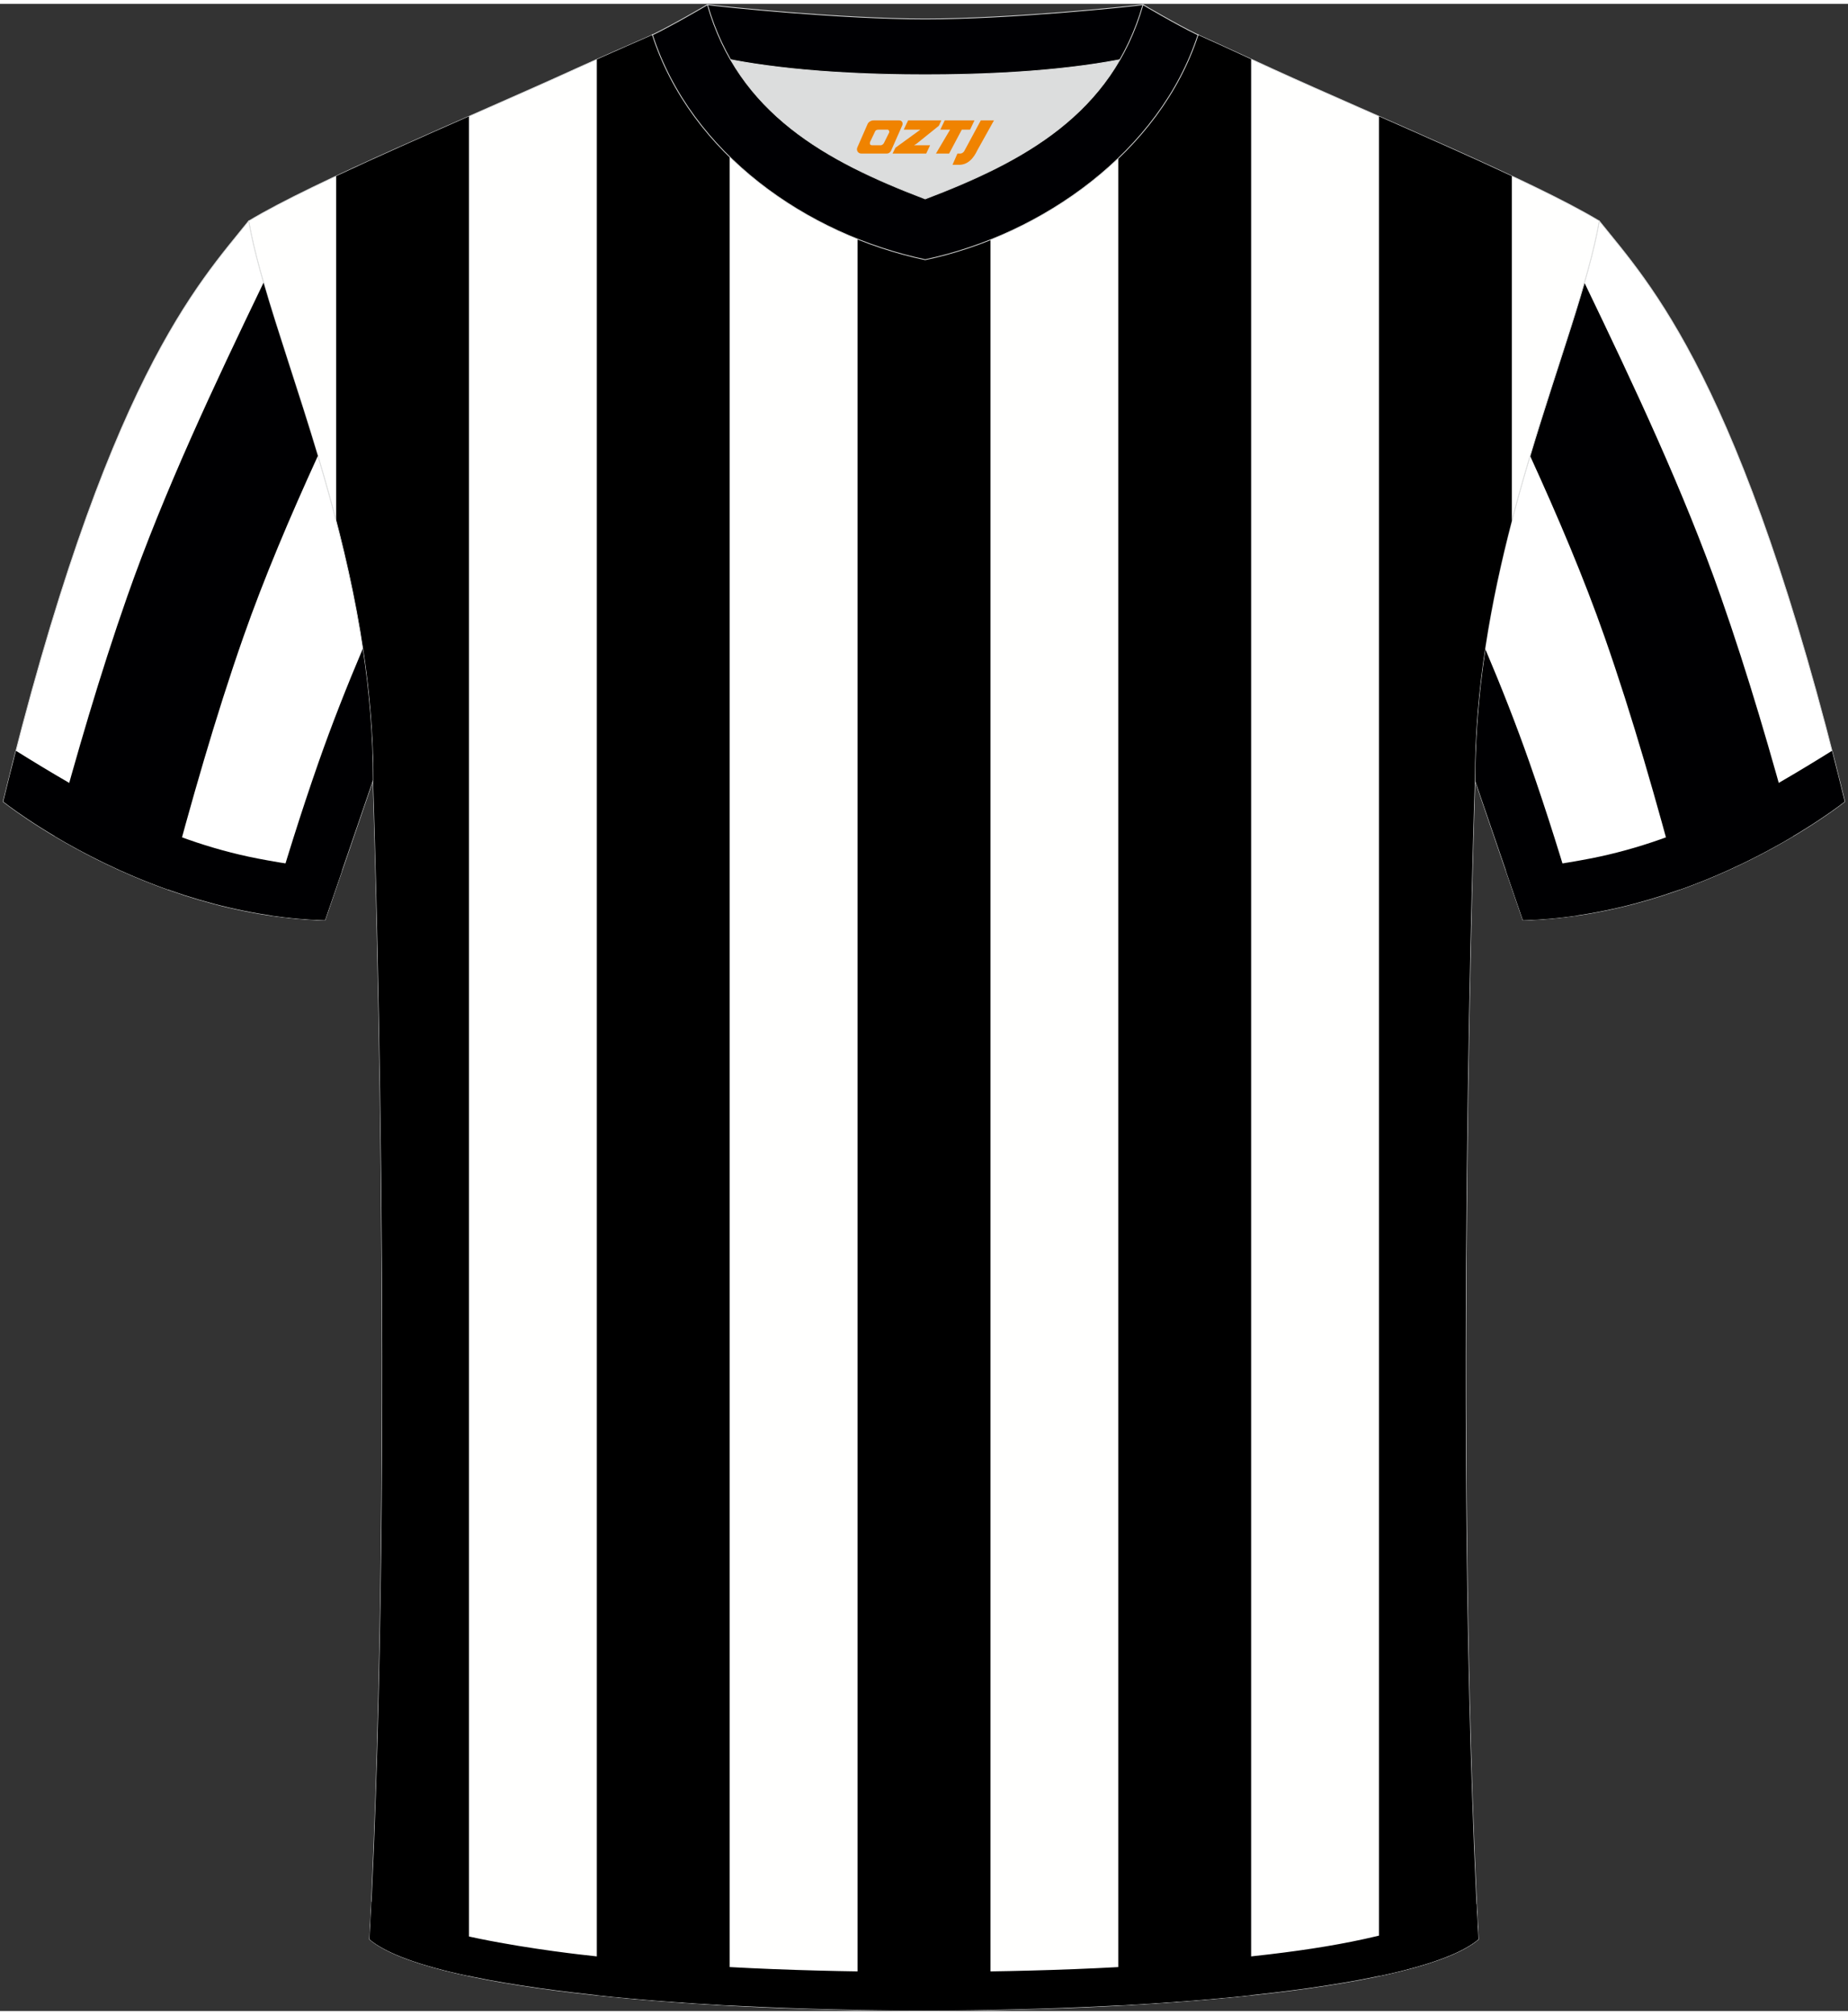
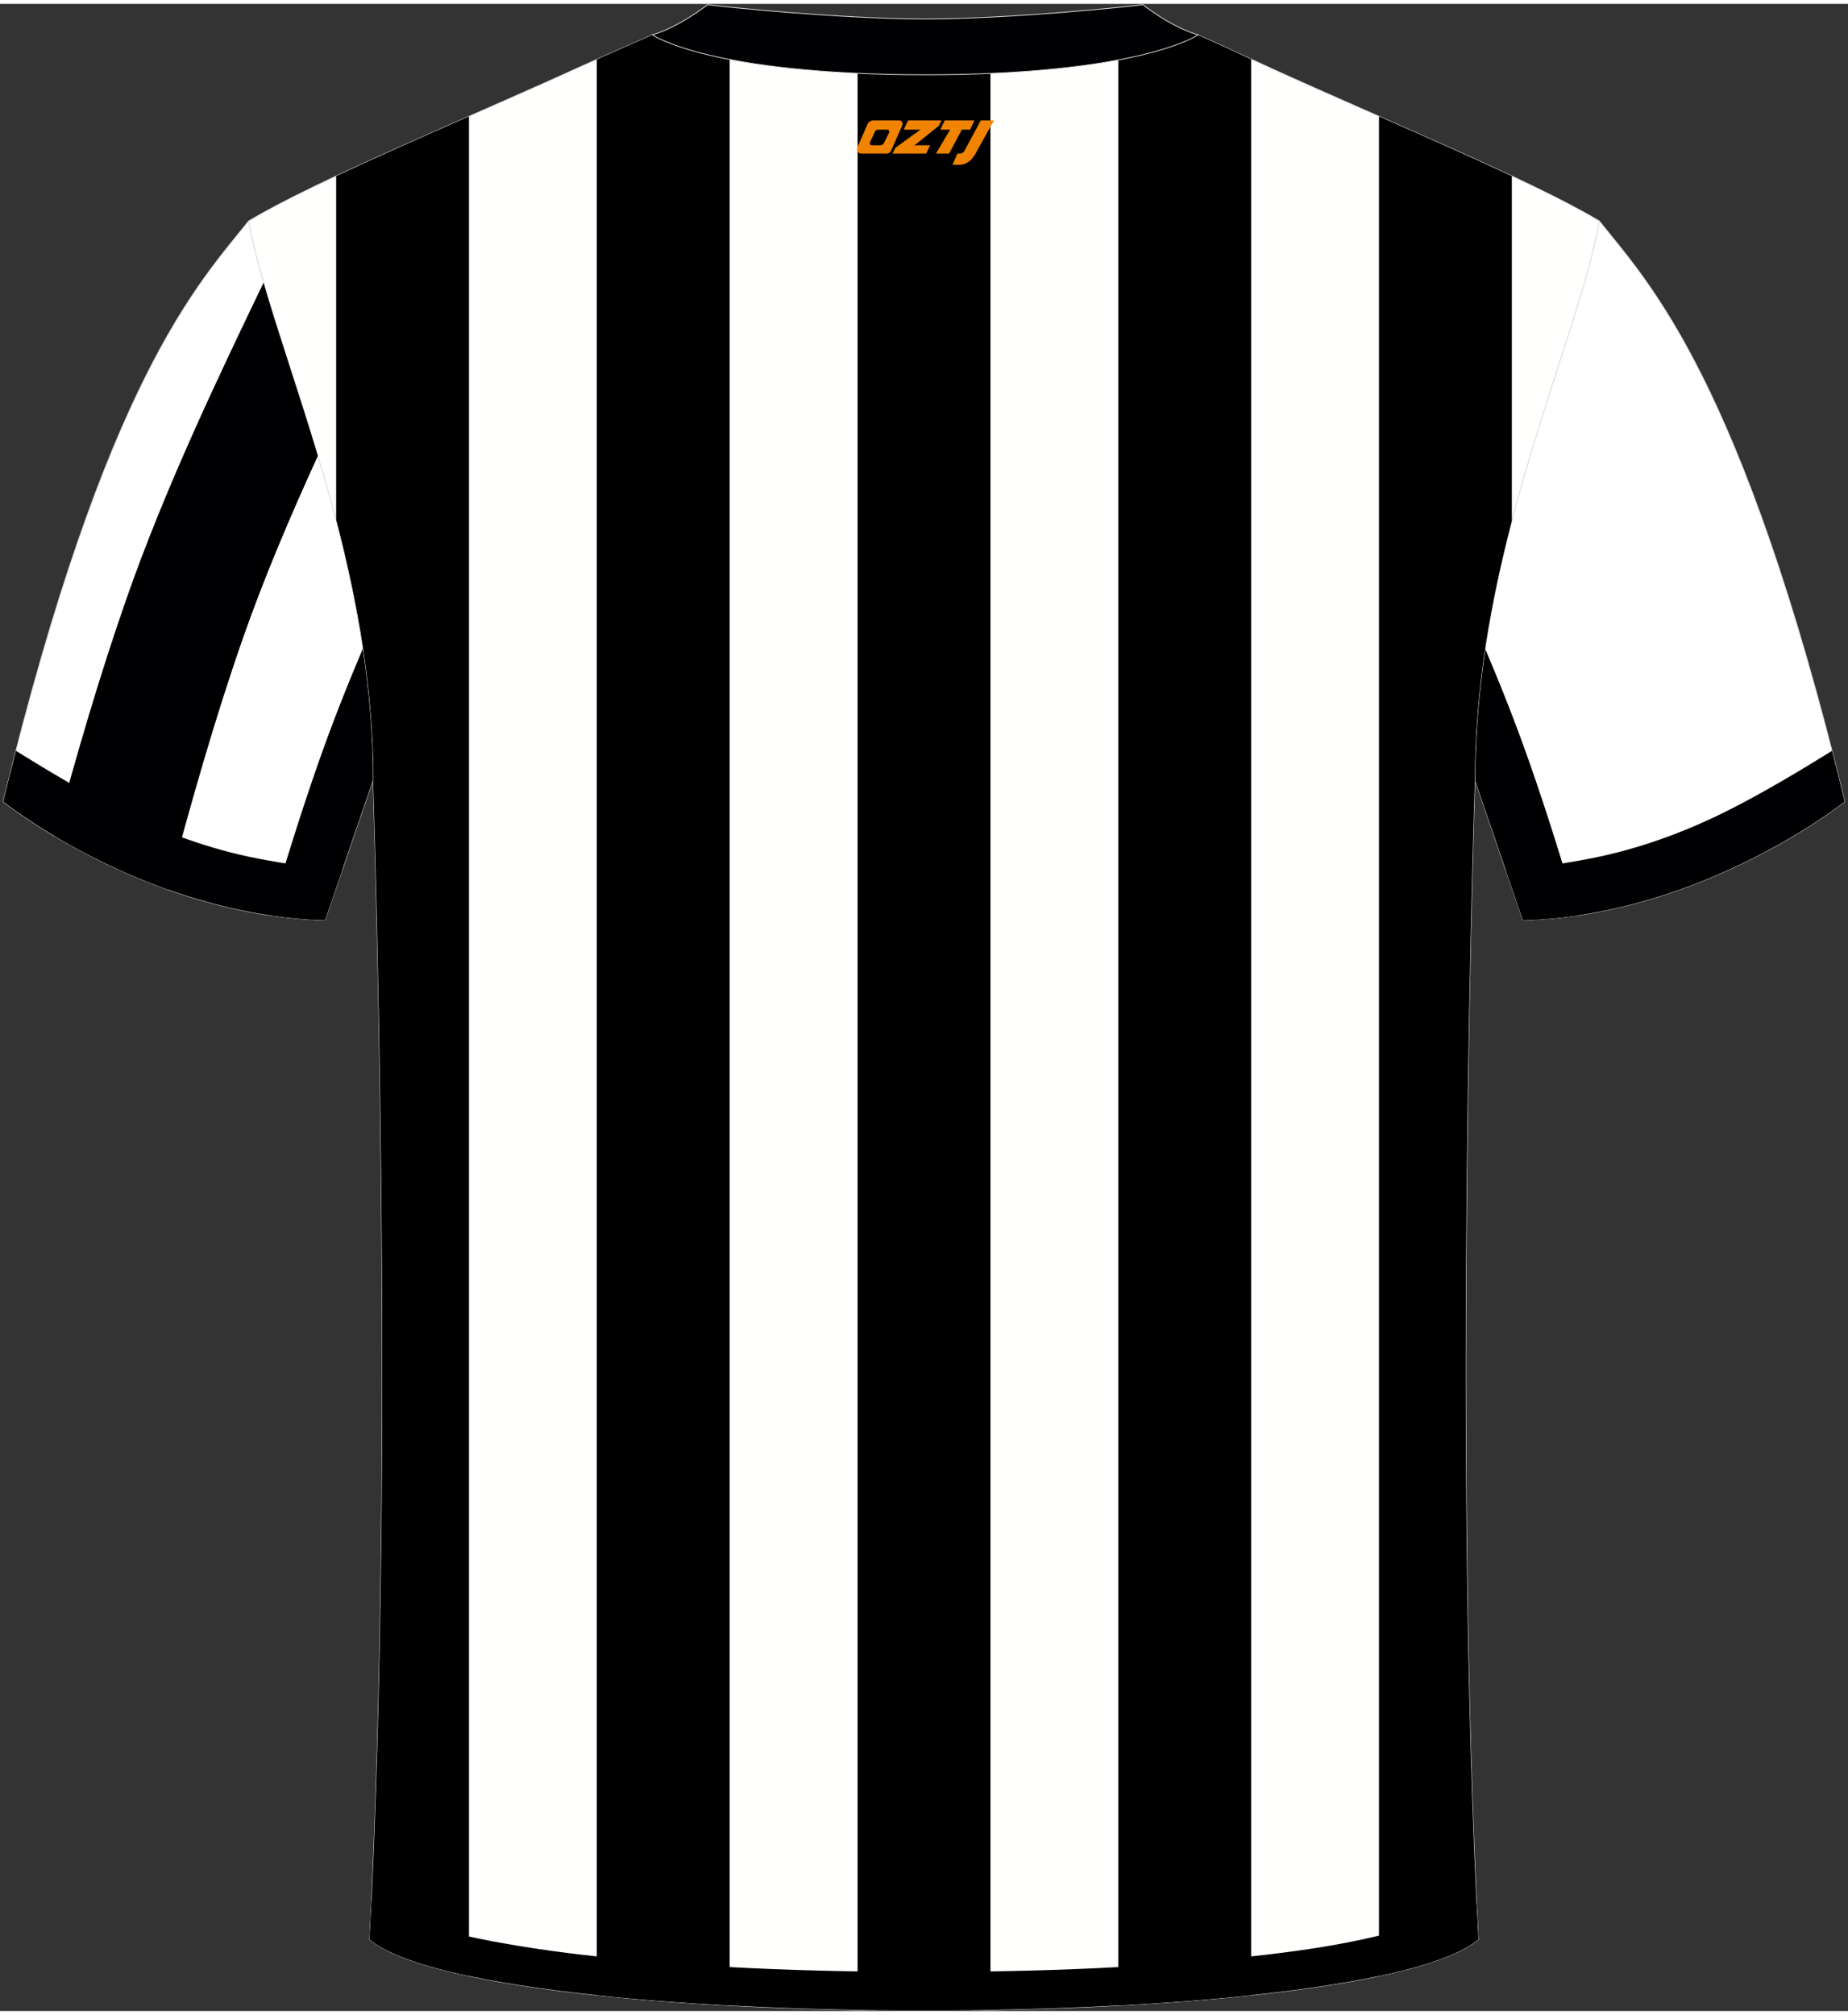
<svg xmlns="http://www.w3.org/2000/svg" version="1.1" id="图层_1" x="0px" y="0px" width="378px" height="412px" viewBox="0 0 379 411.5" enable-background="new 0 0 379 411.5" xml:space="preserve">
  <rect x="0" y="0" width="379" height="411.5" fill="#333333" stroke="none" />
  <g>
    <path fill="#FFFFFF" stroke="#DCDDDD" stroke-width="0.162" stroke-miterlimit="22.926" d="M327.99,44.52   c10.2,12.75,29.25,32.3,50.34,119.02c0,0-29.08,23.29-65.98,24.31c0,0-7.14-20.75-9.86-28.74   C302.49,111.51,323.72,69.19,327.99,44.52z" />
    <g>
-       <path fill="#000002" d="M324.94,57.15c10.09,20.95,20.39,42.77,27.97,64.38c5.59,15.94,10.43,32.55,14.88,49.07    c-5.82,3.47-13.8,7.6-23.24,10.96c-4.72-17.77-9.76-35.48-15.46-51.74c-4.26-12.15-9.58-24.67-15.29-37.16    C317.79,79.33,322.01,67.32,324.94,57.15z" />
      <path fill="#000002" d="M304.59,132.21c3.29,7.76,6.36,15.55,9.08,23.31c3.59,10.24,6.87,20.75,9.94,31.35    c-3.65,0.54-7.41,0.89-11.26,1c0,0-7.14-20.75-9.86-28.74C302.49,149.93,303.28,140.93,304.59,132.21z" />
      <path fill="#000002" d="M308.86,177.72c5.74-0.56,11.73-1.43,17.33-2.51c9.71-1.89,19.16-5.32,27.95-9.72    c6.99-3.5,14.48-7.93,21.58-12.36c0.87,3.36,1.73,6.83,2.61,10.42c0,0-29.08,23.29-65.98,24.31    C312.35,187.86,310.79,183.35,308.86,177.72z" />
    </g>
    <path fill="#FFFFFE" stroke="#DCDDDD" stroke-width="0.162" stroke-miterlimit="22.926" d="M75.81,396.8   c5.36-101,0.7-237.68,0.7-237.68c0-47.62-21.24-89.93-25.5-114.6c13.63-8.23,45.28-21.25,67.14-31.23   c5.55-2.52,11.68-5.18,15.66-6.93c17.52-0.32,25.34,1.25,55.54,1.25h0.31c30.2,0,38.53-1.57,56.04-1.25   c3.98,1.76,9.6,4.41,15.15,6.93c21.87,9.98,53.51,23,67.14,31.23c-4.27,24.67-25.5,66.98-25.5,114.6c0,0-4.66,136.67,0.7,237.68   C280.12,416.24,98.88,416.24,75.81,396.8z" />
    <g>
      <path d="M96.18,23.06v381.25c-9.7-2.06-16.87-4.56-20.37-7.51c5.36-101,0.7-237.68,0.7-237.68c0-18.79-3.31-36.76-7.57-53.14    V35.31C77.24,31.41,86.81,27.19,96.18,23.06z" />
      <path d="M149.65,6.55v403.8c-9.6-0.51-18.79-1.21-27.25-2.11V11.38c4.24-1.89,8.42-3.71,11.4-5.02    C139.79,6.25,144.65,6.36,149.65,6.55z" />
      <path d="M203.13,7.49v403.77c-9.05,0.15-18.2,0.15-27.25,0V7.49c3.96,0.07,8.4,0.12,13.47,0.12h0.31    C194.71,7.61,199.15,7.56,203.13,7.49z" />
      <path d="M256.59,11.34v396.9c-8.46,0.9-17.65,1.6-27.25,2.11V6.57c5.21-0.2,10.22-0.32,16.35-0.21    C248.65,7.67,252.52,9.47,256.59,11.34z" />
      <path d="M310.06,35.31v70.67c-4.27,16.38-7.58,34.35-7.58,53.14c0,0-4.66,136.67,0.7,237.68c-3.5,2.95-10.68,5.46-20.37,7.51    V23.06C292.19,27.19,301.75,31.41,310.06,35.31z" />
    </g>
-     <path fill="#DCDDDD" d="M149.83,11.44c8.45,14.62,23.39,22.27,39.92,28.55c16.55-6.29,31.48-13.92,39.92-28.56   c-8.65,1.66-21.45,3.09-39.92,3.09C171.29,14.53,158.49,13.1,149.83,11.44z" />
    <path fill="#000003" stroke="#DCDDDD" stroke-width="0.162" stroke-miterlimit="22.926" d="M189.75,3.1   c-17.28,0-41.78-2.53-44.66-2.93c0,0-5.53,4.46-11.29,6.19c0,0,11.78,8.17,55.95,8.17s55.95-8.17,55.95-8.17   c-5.76-1.72-11.29-6.19-11.29-6.19C231.52,0.57,207.04,3.1,189.75,3.1z" />
-     <path fill="#000003" stroke="#DCDDDD" stroke-width="0.162" stroke-miterlimit="22.926" d="M189.75,52.45   c23.96-5.08,48.15-22.11,55.95-46.09c-4.43-2.13-11.29-6.19-11.29-6.19c-6.4,22.33-24.3,32.08-44.66,39.82   c-20.33-7.73-38.27-17.52-44.66-39.82c0,0-6.86,4.05-11.29,6.19C141.71,30.71,165.4,47.29,189.75,52.45z" />
    <path fill="#FFFFFF" stroke="#DCDDDD" stroke-width="0.162" stroke-miterlimit="22.926" d="M51,44.52   C40.8,57.28,21.75,76.83,0.66,163.55c0,0,29.08,23.29,65.98,24.31c0,0,7.14-20.75,9.86-28.74C76.5,111.51,55.27,69.19,51,44.52z" />
    <g>
      <path fill="#000002" d="M65.19,92.67c-5.71,12.49-11.03,25.01-15.29,37.16c-5.7,16.26-10.75,33.97-15.46,51.74    c-9.44-3.36-17.41-7.5-23.24-10.96c4.46-16.53,9.29-33.13,14.88-49.07c7.58-21.61,17.88-43.44,27.97-64.38    C56.98,67.32,61.19,79.33,65.19,92.67z" />
      <path fill="#000002" d="M55.38,186.87c3.07-10.59,6.35-21.1,9.94-31.35c2.72-7.76,5.79-15.55,9.08-23.31    c1.31,8.71,2.1,17.71,2.1,26.91c-2.72,7.99-9.86,28.74-9.86,28.74C62.8,187.76,59.03,187.41,55.38,186.87z" />
      <path fill="#000002" d="M70.13,177.72c-5.74-0.56-11.73-1.43-17.33-2.51c-9.71-1.89-19.16-5.32-27.95-9.72    c-6.99-3.5-14.48-7.93-21.58-12.36c-0.87,3.36-1.73,6.83-2.61,10.42c0,0,29.08,23.29,65.98,24.31    C66.64,187.86,68.2,183.35,70.13,177.72z" />
    </g>
    <path d="M118.75,399.89c-5.29-0.62-18.48-2.37-28.1-5.02c-5.06-1.39-9.74-3.43-14.46-5.77c-0.12,2.59-0.25,5.16-0.39,7.7   c23.07,19.44,204.31,19.44,227.38,0c-0.13-2.39-0.25-4.8-0.36-7.22c-14.08,5.68-26.01,8.35-42.58,10.31   c-23.26,2.75-47.33,3.59-70.75,3.59C166.08,403.48,142.01,402.63,118.75,399.89z" />
  </g>
  <g>
    <path fill="#F08300" d="M201.15,23.89l-3.4,6.3c-0.2,0.3-0.5,0.5-0.8,0.5h-0.6l-1,2.3h1.2c2,0.1,3.2-1.5,3.9-3L203.85,23.89h-2.5L201.15,23.89z" />
    <polygon fill="#F08300" points="193.95,23.89 ,199.85,23.89 ,198.95,25.79 ,197.25,25.79 ,194.65,30.69 ,191.95,30.69 ,194.85,25.79 ,192.85,25.79 ,193.75,23.89" />
    <polygon fill="#F08300" points="187.95,28.99 ,187.45,28.99 ,187.95,28.69 ,192.55,24.99 ,193.05,23.89 ,186.25,23.89 ,185.95,24.49 ,185.35,25.79 ,188.15,25.79 ,188.75,25.79 ,183.65,29.49    ,183.05,30.69 ,189.65,30.69 ,189.95,30.69 ,190.75,28.99" />
    <path fill="#F08300" d="M184.45,23.89H179.15C178.65,23.89,178.15,24.19,177.95,24.59L175.85,29.39C175.55,29.99,175.95,30.69,176.65,30.69h5.2c0.4,0,0.7-0.2,0.9-0.6L185.05,24.89C185.25,24.39,184.95,23.89,184.45,23.89z M182.35,26.39L181.25,28.59C181.05,28.89,180.75,28.99,180.65,28.99l-1.8,0C178.65,28.99,178.25,28.89,178.45,28.29l1-2.1c0.1-0.3,0.4-0.4,0.7-0.4h1.9   C182.25,25.79,182.45,26.09,182.35,26.39z" />
  </g>
</svg>